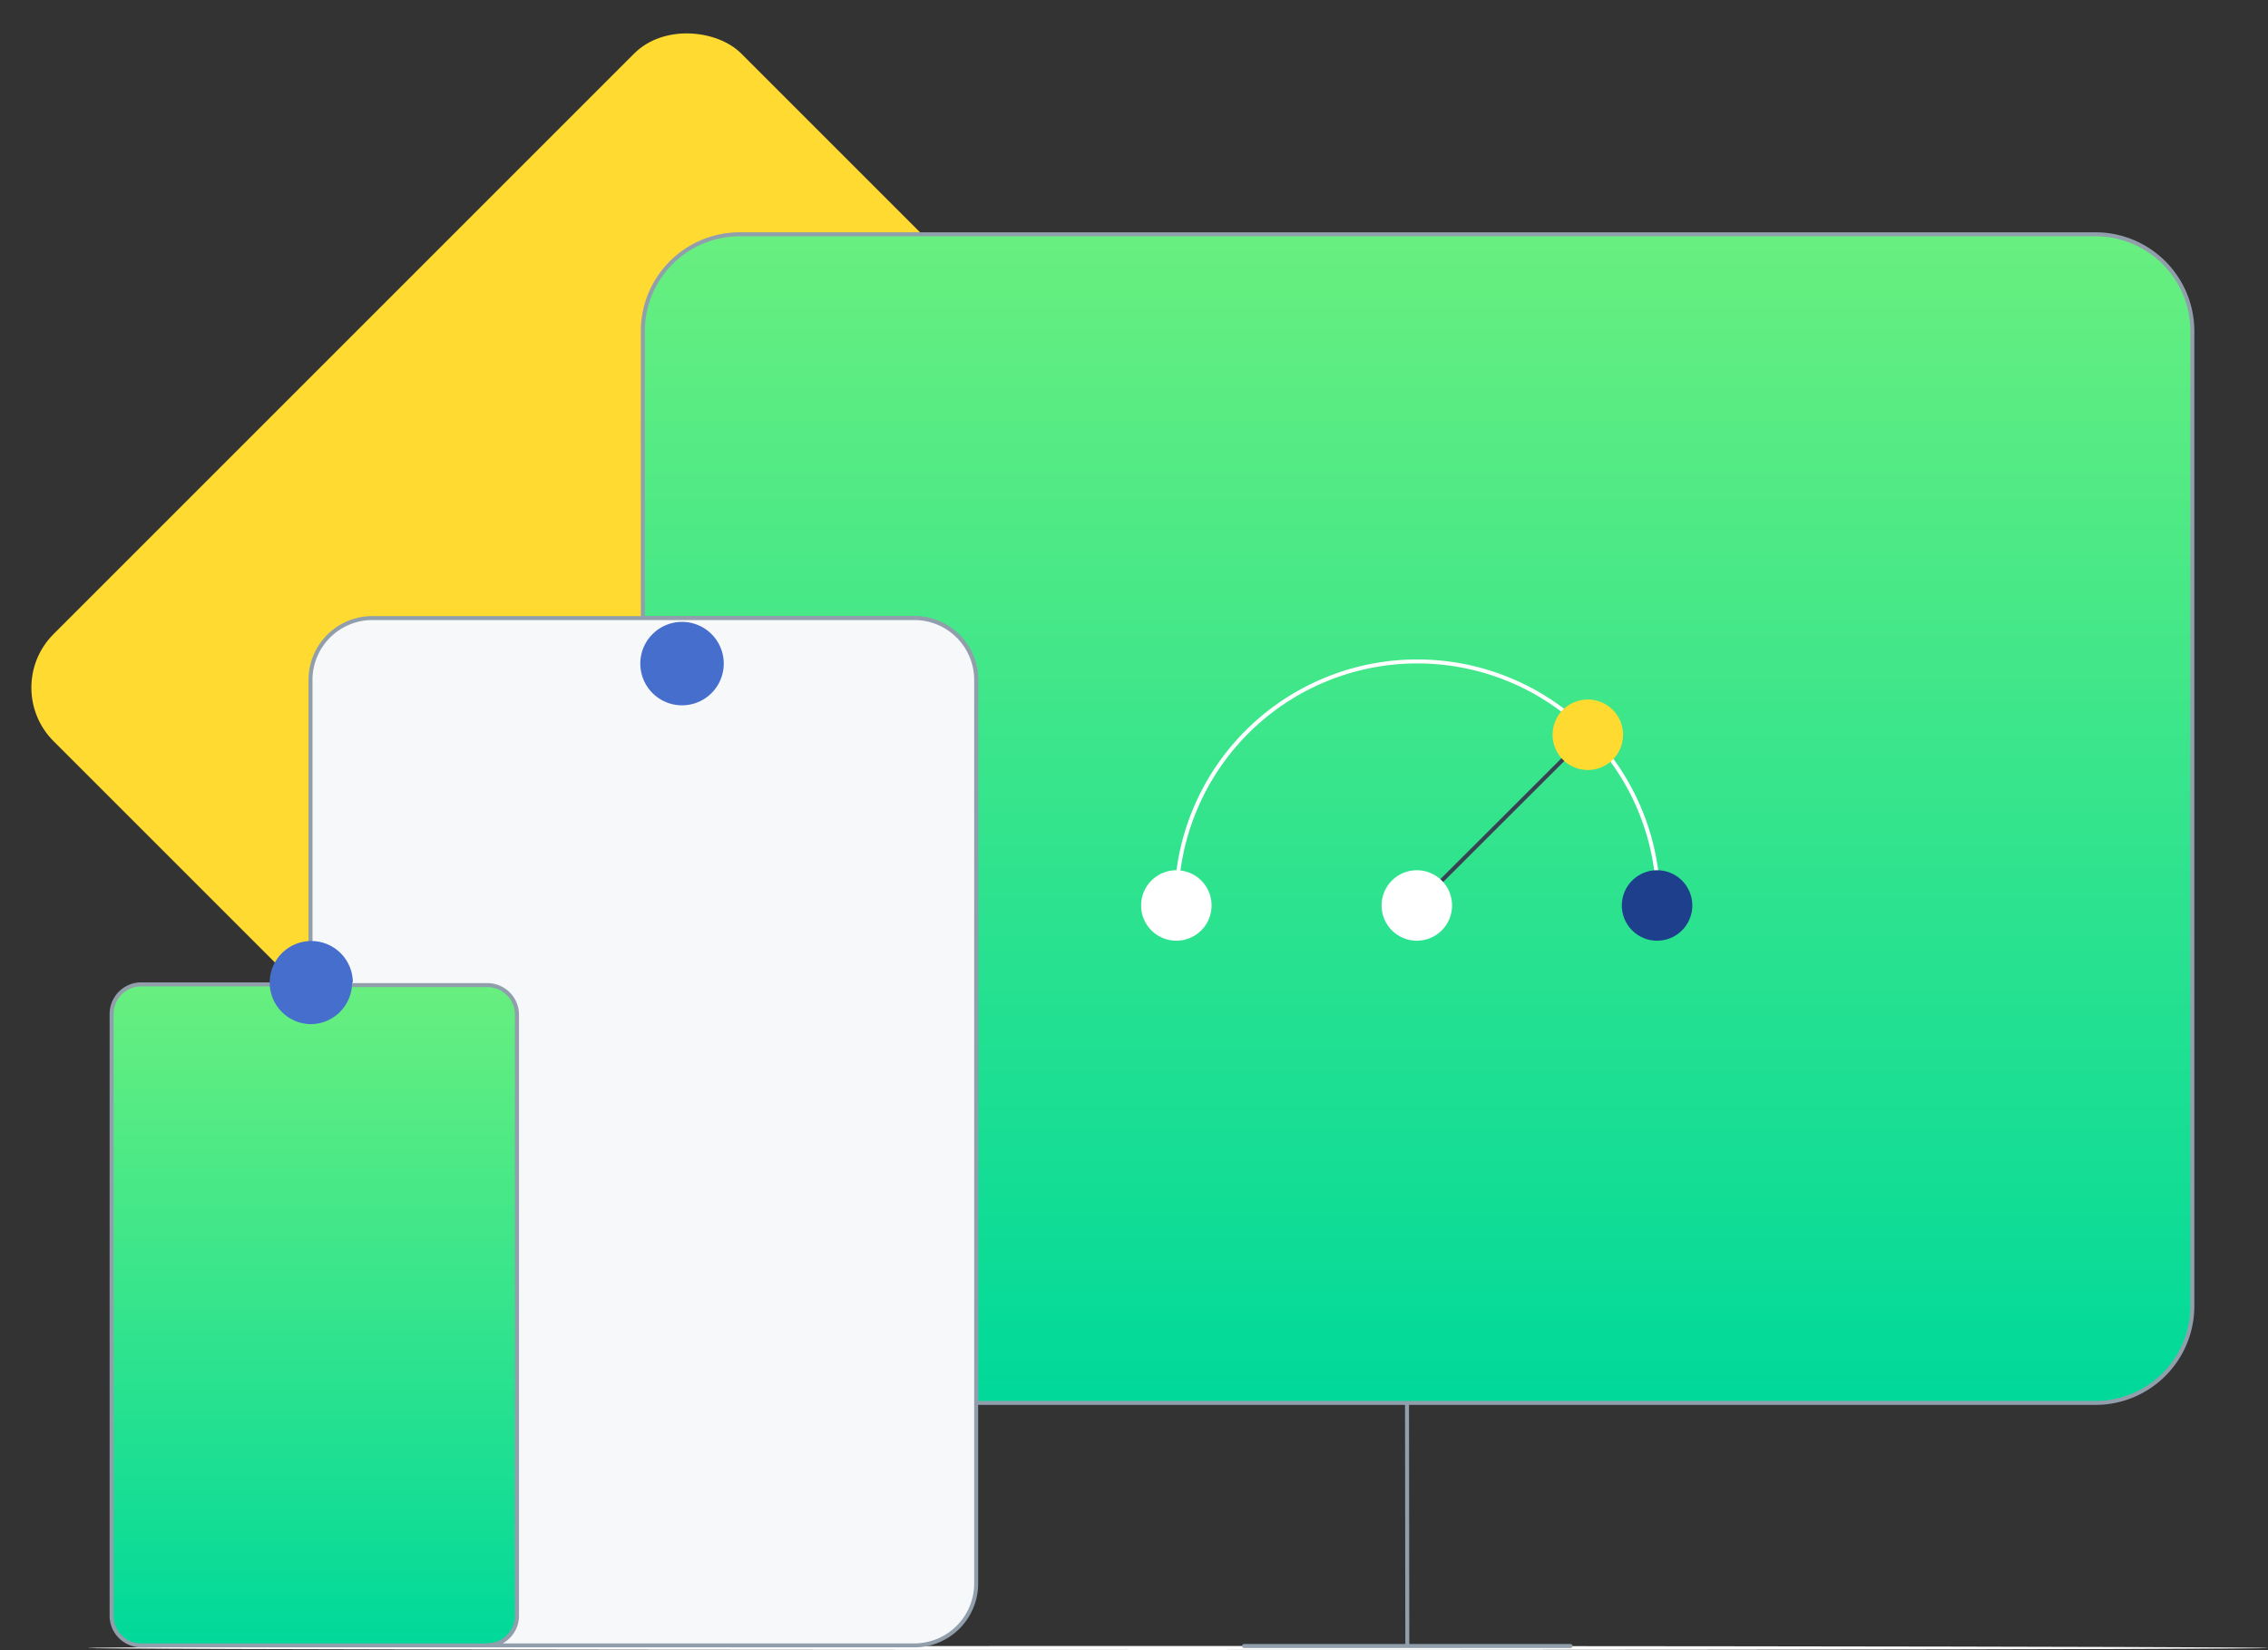
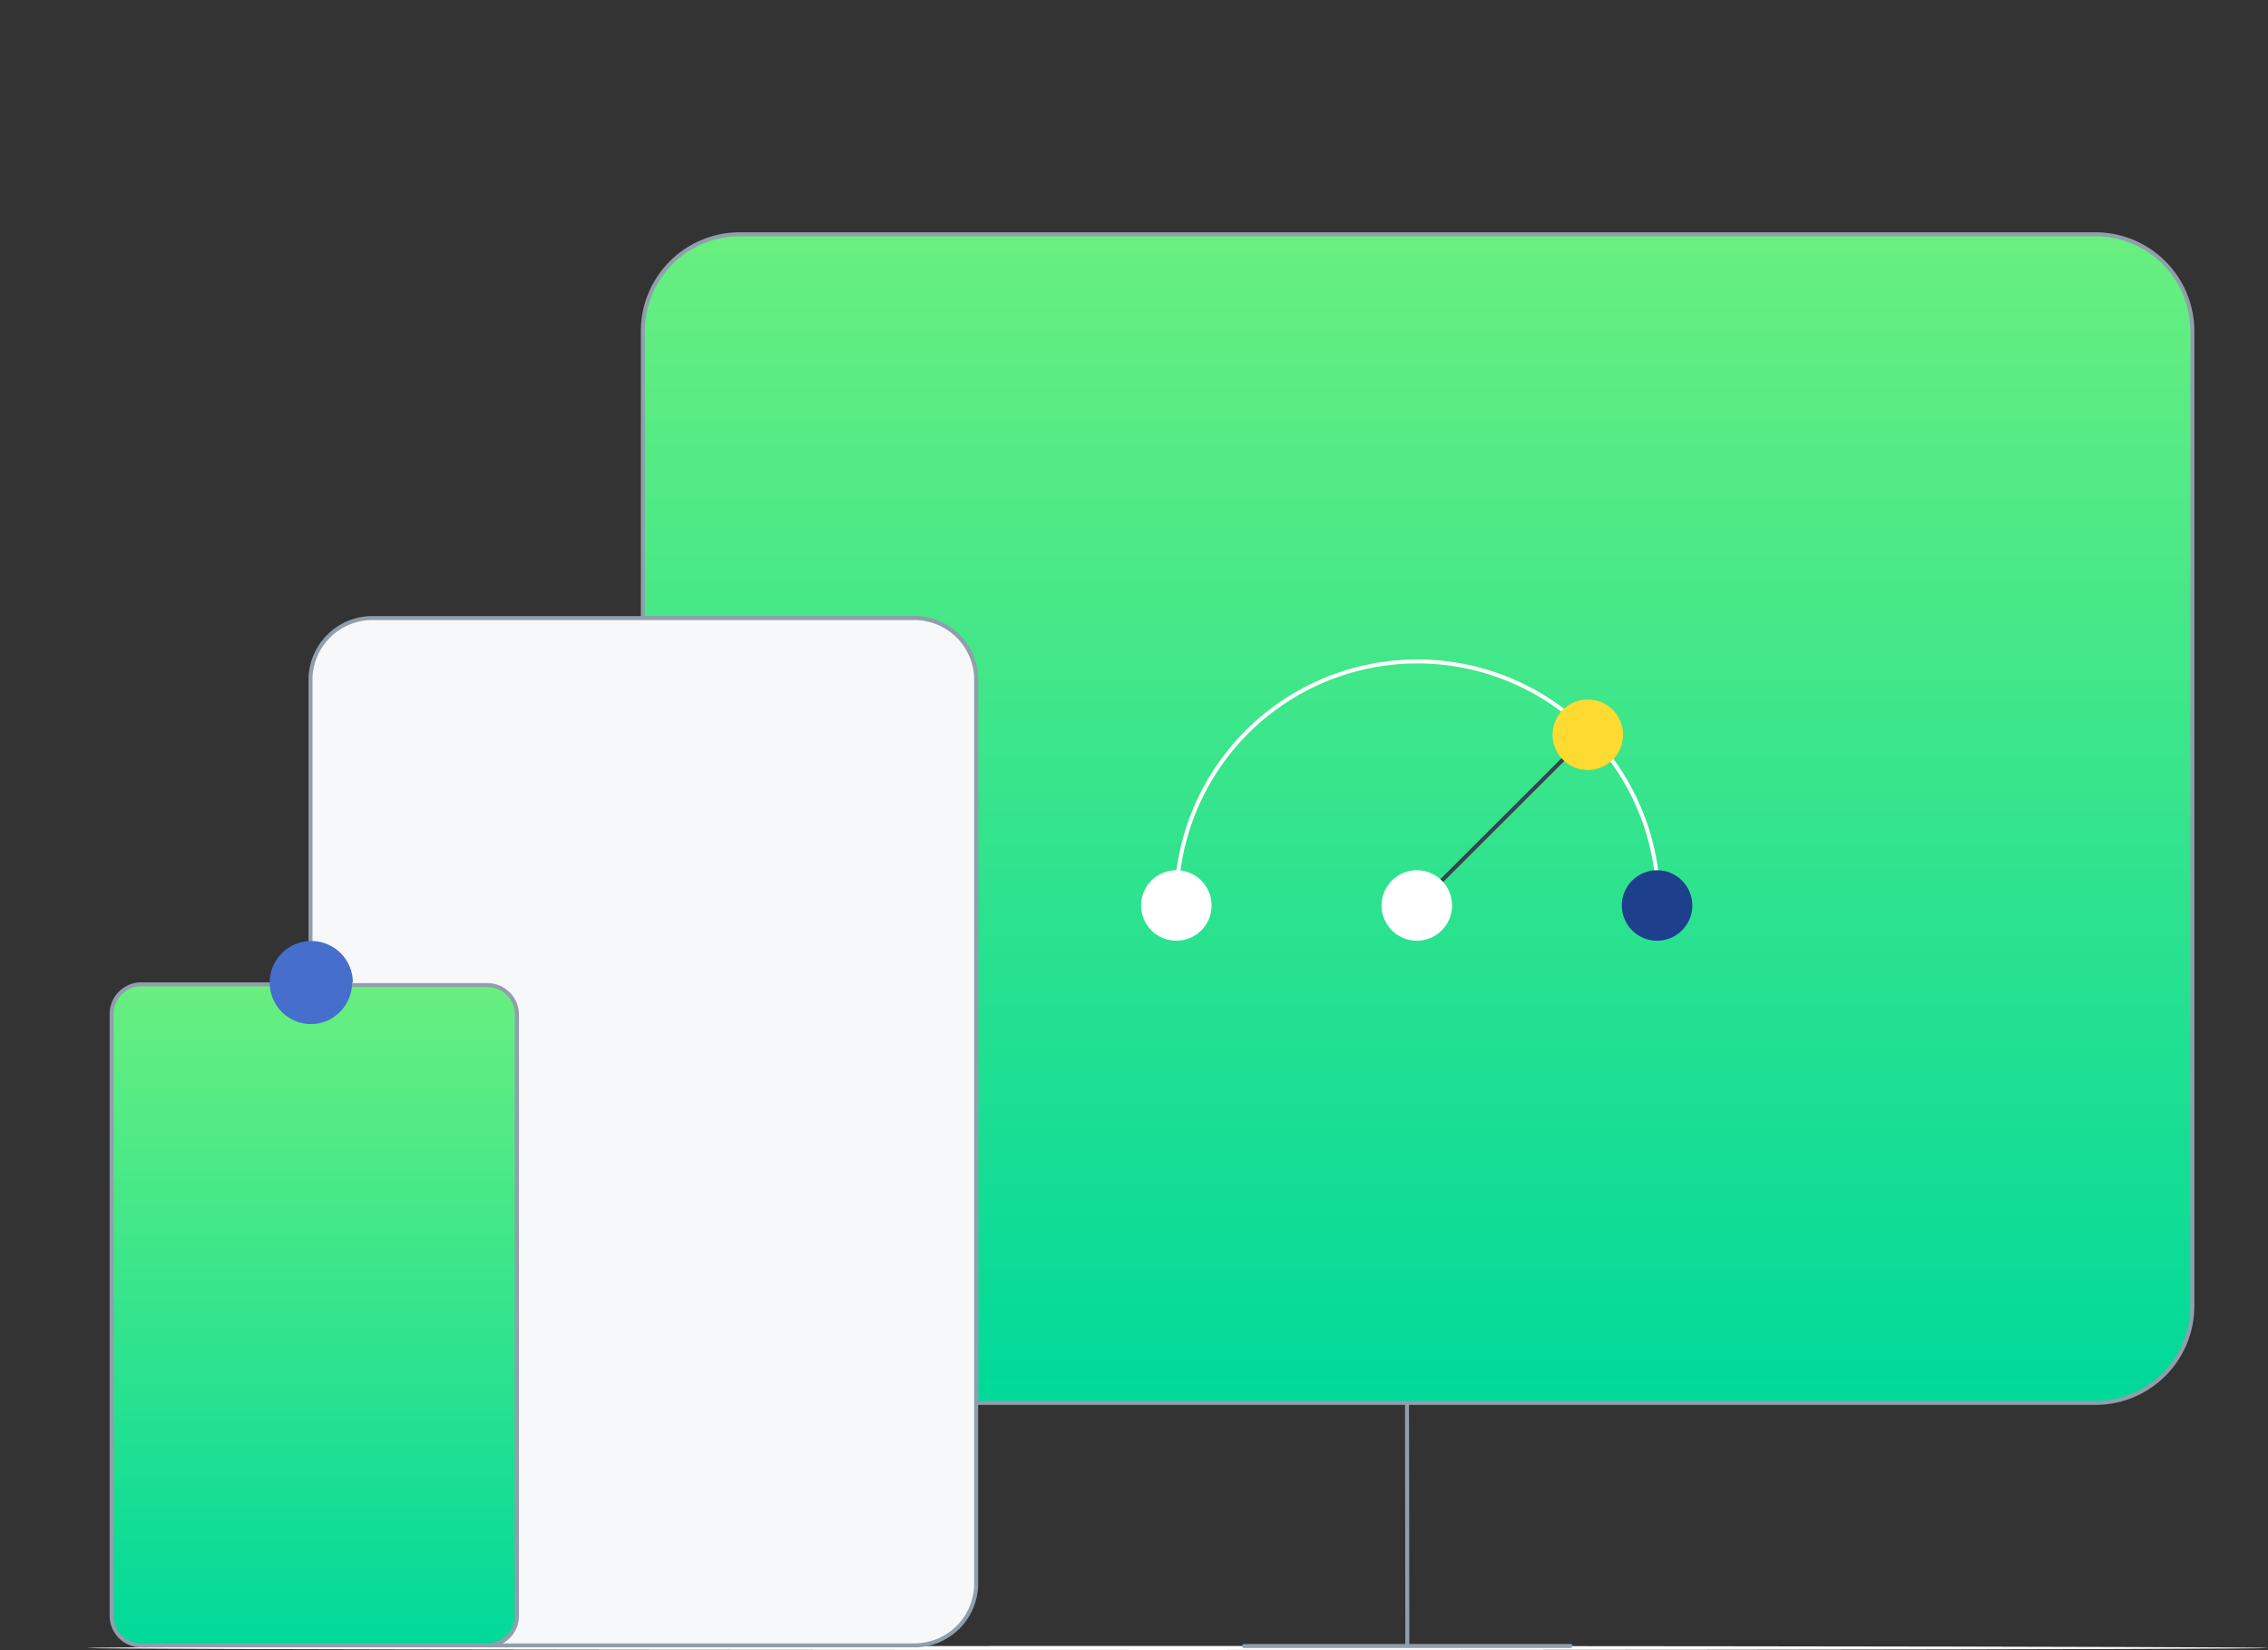
<svg xmlns="http://www.w3.org/2000/svg" width="569" height="414" viewBox="0 0 569 414">
  <rect x="0" y="0" width="569" height="414" fill="#333333" stroke="none" />
  <defs>
    <style>.a,.j,.p,.r,.t{fill:none;}.b{fill:#ffda30;}.c,.m{fill:#fff;}.c{stroke:#aec6cf;}.d,.e,.r,.t{stroke:#919eab;}.d,.e,.j,.p,.r{stroke-linejoin:round;}.d{fill:url(#a);}.e{fill:#f7f8fa;}.f{clip-path:url(#c);}.g{clip-path:url(#d);}.h{fill:#466ecc;}.i{clip-path:url(#e);}.j{stroke:#fff;}.k{clip-path:url(#g);}.l{clip-path:url(#h);}.n{clip-path:url(#i);}.o{fill:#1e3f8c;}.p{stroke:#374252;}.q{clip-path:url(#k);}.r{stroke-linecap:round;}.s{clip-path:url(#m);}.t{stroke-linecap:square;}.u{stroke:none;}</style>
    <linearGradient id="a" x1="0.5" x2="0.5" y2="1" gradientUnits="objectBoundingBox">
      <stop offset="0" stop-color="#68ef7f" />
      <stop offset="1" stop-color="#00d99a" />
    </linearGradient>
    <clipPath id="c">
-       <path class="a" d="M42.246,25.078a10.47,10.47,0,1,1-.064,0" transform="translate(-21.37 -14.64)" />
-     </clipPath>
+       </clipPath>
    <clipPath id="d">
      <rect class="a" width="3162.848" height="6250.977" />
    </clipPath>
    <clipPath id="e">
      <path class="a" d="M29.266,39.3A10.438,10.438,0,1,0,18.637,49.734,10.438,10.438,0,0,0,29.075,39.3" transform="translate(-8.39 -28.86)" />
    </clipPath>
    <clipPath id="g">
      <path class="a" d="M60.433,34.917a8.847,8.847,0,1,0-8.847,8.847,8.847,8.847,0,0,0,8.847-8.847" transform="translate(-42.74 -26.07)" />
    </clipPath>
    <clipPath id="h">
      <rect class="a" width="3162.848" height="6250.977" transform="translate(0 0)" />
    </clipPath>
    <clipPath id="i">
      <path class="a" d="M79.383,34.917a8.847,8.847,0,1,0-8.847,8.847,8.847,8.847,0,0,0,8.847-8.847" transform="translate(-61.69 -26.07)" />
    </clipPath>
    <clipPath id="k">
      <path class="a" d="M69.913,34.917a8.847,8.847,0,1,0-8.847,8.847,8.847,8.847,0,0,0,8.847-8.847" transform="translate(-52.22 -26.07)" />
    </clipPath>
    <clipPath id="m">
      <path class="a" d="M76.653,28.187a8.847,8.847,0,1,0-8.847,8.847,8.847,8.847,0,0,0,8.847-8.847" transform="translate(-58.96 -19.34)" />
    </clipPath>
  </defs>
  <g transform="translate(-514 -11)">
-     <rect class="b" width="244" height="244" rx="19" transform="translate(514 183.534) rotate(-45)" />
    <g transform="translate(541.5 69.286)">
      <g class="c" transform="translate(-5.5 354.714)">
        <ellipse class="u" cx="273.5" cy="0.5" rx="273.5" ry="0.5" />
        <ellipse class="a" cx="273.5" cy="0.5" rx="273" />
      </g>
      <path class="d" d="M387.787,1H47.095A24.312,24.312,0,0,0,23.1,25.44V97.3H91.455a15.529,15.529,0,0,1,15.275,15.72v181.2H387.787a24.312,24.312,0,0,0,24.058-24.44V25.44A24.312,24.312,0,0,0,387.787,1Z" transform="translate(110.675 -0.5)" />
      <path class="d" d="M96.612,196.429H9.418a7.446,7.446,0,0,1-7.256-7.637V38.207A7.447,7.447,0,0,1,9.418,30.57H96.612a7.446,7.446,0,0,1,7.256,7.637V188.792a7.446,7.446,0,0,1-7.256,7.637Z" transform="translate(-1.66 158.129)" />
      <path class="e" d="M161.731,16.13H25.276A15.529,15.529,0,0,0,10,31.85v76.374H54.553a7.446,7.446,0,0,1,7.256,7.637V266.256a7.446,7.446,0,0,1-7.256,7.637H161.731a15.529,15.529,0,0,0,15.275-15.72V31.85a15.529,15.529,0,0,0-15.275-15.72Z" transform="translate(40.399 80.665)" />
      <g class="f" transform="translate(122.765 87.312)">
        <g class="g" transform="translate(-1442.327 -445.898)">
          <path class="h" d="M0,0H42.833V42.833H0Z" transform="translate(1431.317 434.888)" />
        </g>
      </g>
      <g class="i" transform="translate(40.153 177.817)">
        <g class="g" transform="translate(-1359.716 -536.403)">
          <rect class="h" width="42.833" height="42.833" transform="translate(1348.769 525.391)" />
        </g>
      </g>
      <path class="j" d="M44.13,78.3a60.463,60.463,0,1,1,120.926,0" transform="translate(223.491 89.839)" />
      <g class="k" transform="translate(258.774 160.059)">
        <g class="l" transform="translate(-1578.337 -518.645)">
          <rect class="m" width="39.651" height="39.651" transform="translate(1567.39 507.698)" />
        </g>
      </g>
      <g class="n" transform="translate(379.382 160.059)">
        <g class="l" transform="translate(-1698.945 -518.645)">
          <path class="o" d="M0,0H39.651V39.651H0Z" transform="translate(1687.998 507.698)" />
        </g>
      </g>
      <line class="p" y1="41.051" x2="41.115" transform="translate(327.957 127.854)" />
      <g class="q" transform="translate(319.11 160.059)">
        <g class="l" transform="translate(-1638.673 -518.645)">
          <rect class="m" width="39.651" height="39.651" transform="translate(1627.726 507.698)" />
        </g>
      </g>
      <line class="r" x2="81.911" transform="translate(284.614 354.714)" />
      <g class="s" transform="translate(362.007 117.225)">
        <g class="l" transform="translate(-1681.57 -475.811)">
          <path class="b" d="M0,0H39.651V39.651H0Z" transform="translate(1670.623 464.801)" />
        </g>
      </g>
      <path class="t" d="M-.076-4.854,0,55.308" transform="translate(325.57 299.134)" />
    </g>
  </g>
</svg>